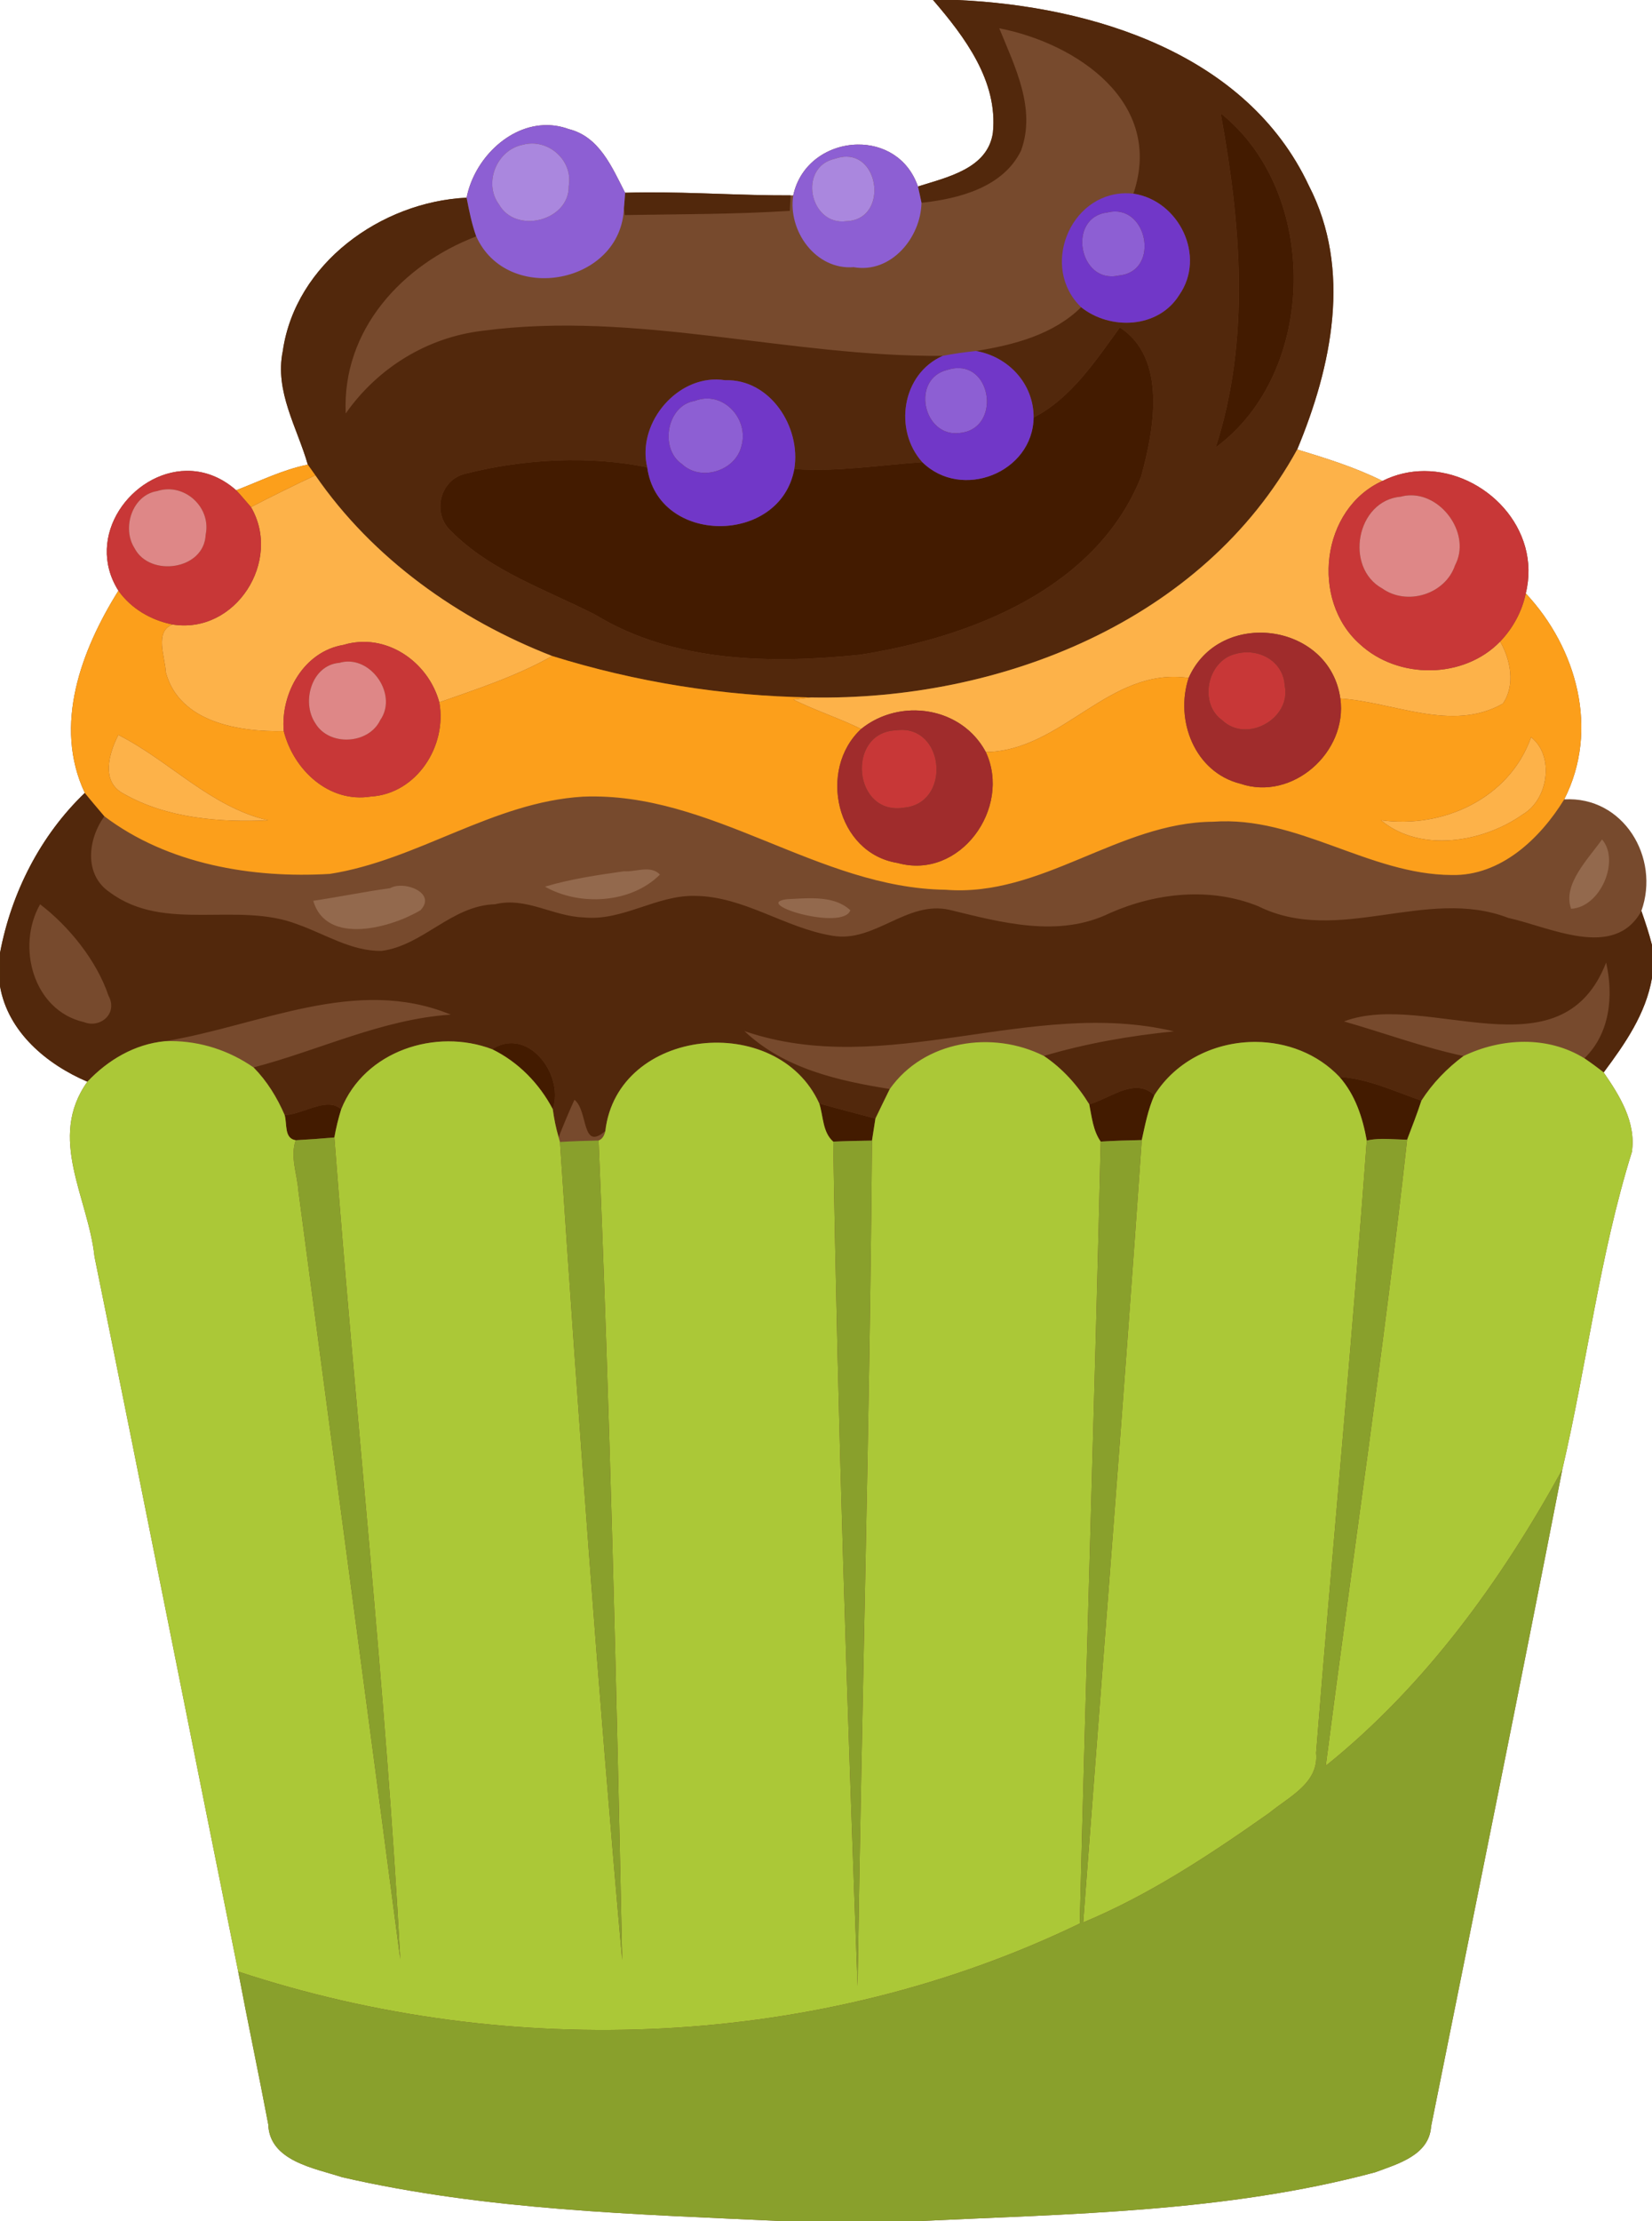
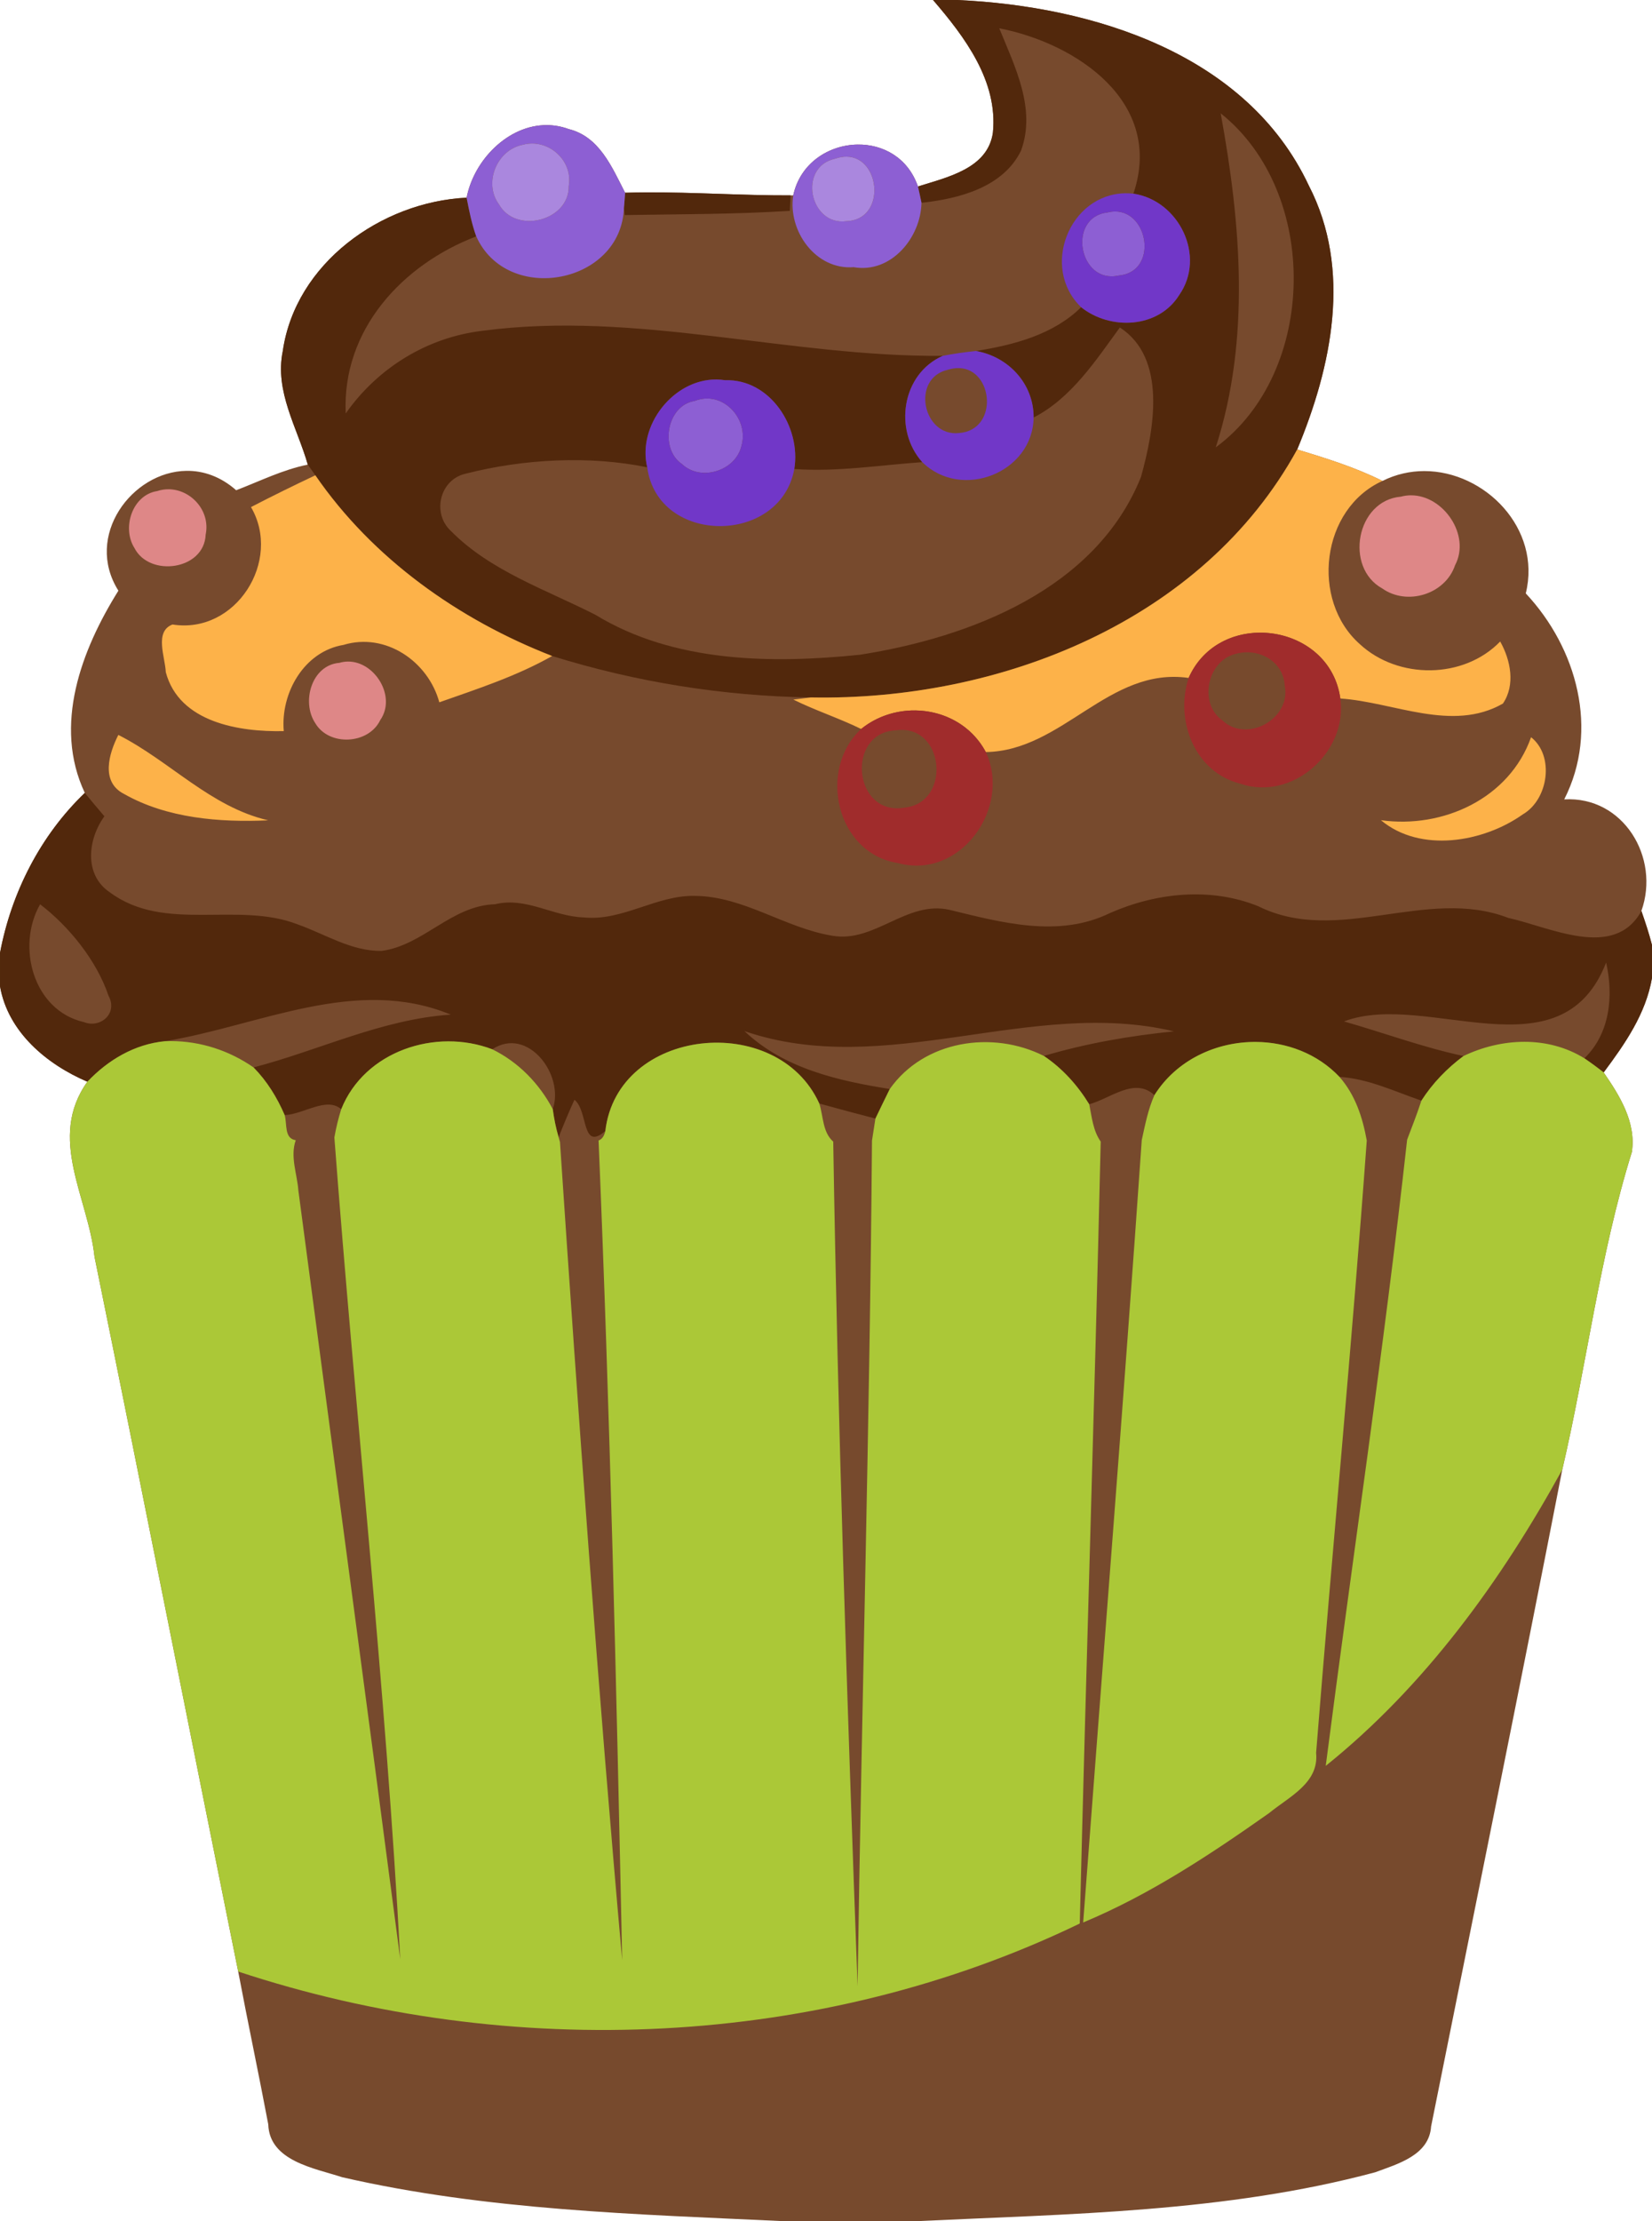
<svg xmlns="http://www.w3.org/2000/svg" height="789pt" width="587pt" version="1.1" viewBox="0 0 587 789">
  <g>
    <path d="m331.53 0c11.24 13.07 23.14 28.821 21.27 47.141-1.83 12.78-16.23 15.8-26.63 19.1-3.56-10.313-12.5-15.028-21.47-14.891-10.17 0.155-20.38 6.542-22.85 18.07l-0.92-0.02c-17.159 0.061-34.317-1.156-51.463-1.059-2.449 0.014-4.898 0.055-7.347 0.13-4.7-9.14-9.14-19.951-20.1-22.641-2.587-0.941-5.176-1.381-7.713-1.394-13.699-0.069-25.909 12.335-28.508 25.784-30.33 1.45-60.85 23.33-65.32 54.5-2.94 14.35 5.121 27.13 8.891 40.32-8.91 1.79-17.03 5.88-25.45 9.1-5.583-4.92-11.727-6.967-17.656-6.892-19.368 0.245-36.444 23.14-24.194 42.572-13.16 21.04-23.261 47.81-11.941 71.83-15.78 15.13-26.09 35.43-30.13 56.83v11.841c2.82 16.26 16.57 27.73 31.05 33.92-14.32 20.04 0.3 41.08 2.53 62.15 17.24 84.6 33.951 169.3 51.061 253.93 3.42 18.12 7.26 36.16 10.68 54.28 0.42 13.08 16.47 15.56 26.28 18.78 51.49 11.81 104.65 13.14 157.14 15.62h46.639c54.59-2.61 110.1-3.12 163.24-17.37 8.03-2.98 19.209-6.039 19.889-16.289 15.61-77.75 31.451-155.47 46.611-233.31 8.77-37.49 13.25-76.05 24.73-112.83 1.55-10.57-4.32-19.989-10.03-28.259 7.57-10.15 15.01-20.83 17.18-33.6v-11.64c-1.03-4.12-2.39-8.12-3.77-12.12 6.76-19-6.45-40.86-27.42-39.63 12.56-24.65 4.511-53.77-13.659-73.17 5.679-23.051-14.527-43.48-36.083-43.455-4.974 0.006-10.021 1.101-14.837 3.505-9.66-4.83-19.99-8.03-30.3-11.17 12.26-29.43 19.56-63.889 4.13-93.739-21.98-46.87-76.82-63.73-124.84-65.91z" fill="#774a2d" />
    <path d="m331.53 0c11.24 13.07 23.14 28.821 21.27 47.141-1.83 12.78-16.23 15.8-26.63 19.1 0.44 1.93 0.86 3.86 1.25 5.8 13.25-1.43 29.029-5.46 35.389-18.55 5.43-14.89-2.21-29.85-7.75-43.45 27.35 5.33 58.67 26.17 47.67 58.75 16.24 2.44 25.89 22.249 16.27 36.009-7.39 11.88-24.451 12.6-34.841 4.33-9.95 9.8-23.989 13.4-37.369 15.55 11.51 2.01 20.53 11.61 20.48 23.63 13.48-6.89 22.33-20.629 30.65-31.989 16.86 10.94 12.149 36.39 7.509 53.08-15.94 39.78-60.49 56.98-99.85 63.17-31.44 3.23-66.13 2.83-94-14.18-17.56-8.95-37.26-15.511-51.37-29.791-6.8-6.3-3.959-18.23 5.191-20.33 20.81-5.32 44.16-6.47 64.57-2.28-3.82-15.89 11.149-33.511 27.659-30.931 16.03-0.52 27.06 16.651 24.6 31.541 15.23 1.09 30.33-1.391 45.48-2.441-10.25-11.41-7.28-31.37 7.29-37.76-54.67 0.45-108.79-16.159-163.46-8.909-19.73 2.3-37.341 13.199-48.691 29.369-1.38-29.68 20.11-52.869 46.37-62.889-1.6-4.46-2.52-9.12-3.42-13.75-30.33 1.45-60.85 23.33-65.32 54.5-2.94 14.35 5.121 27.13 8.891 40.32 0.87 1.27 1.78 2.529 2.68 3.789 20.35 29.59 50.9 51.261 84.15 64.191 29.74 9.27 60.75 14.23 91.9 14.72 67.07 1.26 139.26-26.931 172.83-88.081 12.26-29.43 19.56-63.889 4.13-93.739-21.98-46.88-76.82-63.74-124.84-65.92h-8.691zm102.21 40.25c35.34 28.16 34.42 92.079-1.75 118.66 12.41-38.44 8.91-79.549 1.75-118.66zm-204.27 28.091c-2.449 0.014-4.898 0.055-7.347 0.13-0.16 1.75-0.22 3.52-0.42 5.28l0.28 2.641c19.55-0.32 39.141-0.251 58.661-1.491 0.08-1.37 0.219-4.12 0.289-5.5-17.159 0.061-34.317-1.156-51.462-1.059zm-199.34 213.31c-15.78 15.13-26.09 35.43-30.13 56.83v11.841c2.82 16.26 16.57 27.73 31.05 33.92 7.32-7.74 16.791-13.351 27.541-14.391 33.45-5.44 67.8-23.401 101.58-9.441-24.48 1.62-46.66 12.65-70.08 18.75 4.79 4.86 8.369 10.691 11.059 16.931 6.57-0.21 14.921-6.67 20.091-2.07 8.28-20.7 33.59-28.96 53.68-21.3 12.57-8.31 25.729 9.08 21.489 21.25 0.46 3.37 1.111 6.71 2.081 9.98 1.78-4.47 3.609-8.93 5.619-13.3 4.98 3.9 2.411 18.501 10.981 11.091 4.31-36.87 61.089-42.671 76.019-9.761 6.63 1.85 13.27 3.621 19.95 5.341 1.66-3.52 3.4-7.001 5.1-10.491-18.28-2.92-37.559-7.23-51.639-20.57 50.3 17.26 101.75-11.989 152.6 0.091-15.63 1.57-31.12 4.25-46.2 8.73 6.6 4.43 11.959 10.391 16.109 17.161 7.39-1.93 16.131-9.81 23.161-3.22 13.91-22.23 47.749-25.47 65.759-6.5 10.17 0.62 19.599 5.179 29.109 8.439 3.95-6.18 9.091-11.47 14.961-15.85-14.44-3.08-28.31-8.249-42.47-12.289 29.31-11.12 77.09 20.23 93.15-20.9 2.69 11.87 1.37 25.18-7.72 34 2.34 1.59 4.621 3.26 6.841 5.02 7.57-10.15 15.01-20.83 17.18-33.6v-11.64c-1.03-4.12-2.39-8.12-3.77-12.12-9.61 17.56-32.41 5.741-47.33 2.461-29.08-11.21-60.38 9.94-88.77-4.12-16.98-6.9-36.33-4.84-52.83 2.45-18.23 8.87-38.44 3.32-56.97-1.2-15.21-3.39-26.559 11.859-41.589 9.209-16.85-2.74-31.361-13.98-48.761-14.15-13.75-0.34-25.8 9.091-39.63 7.641-10.76-0.32-20.419-7.39-31.459-4.67-15.45 0.44-25.421 14.56-40.261 16.57-10.8 0.18-20.05-5.97-29.88-9.42-21.32-8.32-47.19 3.08-66.67-11.35-9.35-6.2-7.909-18.881-1.989-27.041-2.33-2.77-4.691-5.499-6.961-8.309zm-15.88 39.57c10.1 7.7 20.049 19.84 24.309 32.48 3.43 6.34-2.939 11.689-8.769 9.359-17.969-4.12-24.09-26.83-15.54-41.84z" fill="#52280c" />
-     <path d="m433.74 40.25c7.16 39.11 10.66 80.219-1.75 118.66 36.17-26.58 37.09-90.499 1.75-118.66zm-35.82 76.07c-8.32 11.36-17.17 25.099-30.65 31.989-0.3 19.62-25.611 29.58-39.561 15.85-15.15 1.05-30.25 3.531-45.48 2.441-4.98 27.15-48.529 27.121-52.259-0.609-20.41-4.19-43.76-3.04-64.57 2.28-9.15 2.1-11.991 14.03-5.191 20.33 14.11 14.28 33.81 20.841 51.37 29.791 27.87 17.01 62.56 17.41 94 14.18 39.36-6.19 83.91-23.39 99.85-63.17 4.64-16.69 9.351-42.14-7.509-53.08zm-215.99 254.23c-2.28-0.045-4.657 0.609-7.014 2.167 9.31 4.57 16.669 12.14 21.489 21.25 3.445-9.888-4.596-23.222-14.475-23.417zm294.02 11.97c5.62 6.4 8.22 14.379 9.7 22.609 4.71-1.07 9.551-0.35 14.341-0.3 1.74-4.58 3.549-9.18 5.069-13.87-9.51-3.26-18.939-7.819-29.109-8.439zm-72.03 3.919c-5.57-0.047-11.579 4.414-16.891 5.802 0.92 4.53 1.35 9.379 4.08 13.269 4.86-0.32 9.711-0.43 14.591-0.55 1.19-5.39 2.231-10.879 4.491-15.939-1.977-1.853-4.091-2.563-6.27-2.581zm-112.81 5.541c1.47 4.55 1.131 10.181 4.961 13.541 4.59-0.21 9.17-0.301 13.77-0.361 0.42-2.61 0.819-5.229 1.219-7.839-6.68-1.72-13.32-3.491-19.95-5.341zm-174.27 0.394c-4.838-0.114-10.766 3.56-15.694 3.717 0.91 3.19-0.24 8.31 3.93 8.93 4.58-0.24 9.16-0.58 13.73-0.98 0.59-3.39 1.411-6.74 2.431-10.02-1.292-1.15-2.784-1.609-4.397-1.647z" fill="#431b00" />
-     <path d="m194.31 44.436c-13.699-0.069-25.909 12.335-28.508 25.784 0.9 4.63 1.82 9.29 3.42 13.75 11.02 24.51 51.62 16.99 52.48-10.22 0.2-1.76 0.26-3.53 0.42-5.28-4.7-9.14-9.14-19.951-20.1-22.641-2.587-0.941-5.176-1.381-7.713-1.394zm-5.267 6.544c7.634-0.012 14.45 6.963 13.05 15.1 0.26 12.32-18.76 17.251-24.8 6.511-5.63-7.67-0.68-19.391 8.45-21.161 1.103-0.304 2.209-0.448 3.3-0.45zm115.66 0.37c-10.168 0.155-20.377 6.542-22.847 18.07-1.94 12.67 8.01 26.539 21.48 25.489 13.24 2.33 23.841-10.439 24.091-22.869-0.39-1.94-0.81-3.87-1.25-5.8-3.56-10.312-12.5-15.027-21.47-14.89zm-3.833 4.302c12.108 0.161 14.132 22.438-0.123 22.919-13.04 1.73-17.39-19.321-3.95-22.211 1.462-0.505 2.821-0.724 4.074-0.708zm95.21 19.473c-0.813 0.013-1.665 0.124-2.555 0.345-14.46 1.67-10.191 25.48 3.859 22.42 14.203-1.153 10.89-22.961-1.305-22.766zm-55.248 55.63c-1.261-0.041-2.632 0.145-4.106 0.605-13.12 3.07-8.81 23.871 4.05 22.461 14.128-1.069 12.242-22.672 0.056-23.066zm-89.456 10.802c-1.486-0.017-3.031 0.255-4.591 0.873-9.86 1.57-12.53 16.931-4.48 22.411 6.77 6.38 19.211 2.379 21.191-6.581 2.228-8.075-4.095-16.611-12.12-16.703z" fill="#8d5fd3" />
+     <path d="m194.31 44.436c-13.699-0.069-25.909 12.335-28.508 25.784 0.9 4.63 1.82 9.29 3.42 13.75 11.02 24.51 51.62 16.99 52.48-10.22 0.2-1.76 0.26-3.53 0.42-5.28-4.7-9.14-9.14-19.951-20.1-22.641-2.587-0.941-5.176-1.381-7.713-1.394zm-5.267 6.544c7.634-0.012 14.45 6.963 13.05 15.1 0.26 12.32-18.76 17.251-24.8 6.511-5.63-7.67-0.68-19.391 8.45-21.161 1.103-0.304 2.209-0.448 3.3-0.45zm115.66 0.37c-10.168 0.155-20.377 6.542-22.847 18.07-1.94 12.67 8.01 26.539 21.48 25.489 13.24 2.33 23.841-10.439 24.091-22.869-0.39-1.94-0.81-3.87-1.25-5.8-3.56-10.312-12.5-15.027-21.47-14.89zm-3.833 4.302c12.108 0.161 14.132 22.438-0.123 22.919-13.04 1.73-17.39-19.321-3.95-22.211 1.462-0.505 2.821-0.724 4.074-0.708zm95.21 19.473c-0.813 0.013-1.665 0.124-2.555 0.345-14.46 1.67-10.191 25.48 3.859 22.42 14.203-1.153 10.89-22.961-1.305-22.766zm-55.248 55.63zm-89.456 10.802c-1.486-0.017-3.031 0.255-4.591 0.873-9.86 1.57-12.53 16.931-4.48 22.411 6.77 6.38 19.211 2.379 21.191-6.581 2.228-8.075-4.095-16.611-12.12-16.703z" fill="#8d5fd3" />
    <path d="m189.04 50.98c-1.091 0.002-2.197 0.146-3.3 0.45-9.13 1.77-14.08 13.491-8.45 21.161 6.04 10.74 25.06 5.809 24.8-6.511 1.4-8.137-5.416-15.112-13.05-15.1zm111.82 4.672c-1.253-0.017-2.612 0.203-4.074 0.708-13.44 2.89-9.09 23.941 3.95 22.211 14.255-0.48 12.232-22.758 0.123-22.919z" fill="#aa87de" />
    <path d="m399.75 68.655c-19.756 0.376-30.183 26.416-15.591 40.475 10.39 8.27 27.451 7.55 34.841-4.33 9.62-13.76-0.03-33.569-16.27-36.009-1.015-0.11-2.008-0.154-2.98-0.136zm-3.67 6.47c12.195-0.195 15.508 21.612 1.305 22.766-14.05 3.06-18.319-20.75-3.859-22.42 0.889-0.221 1.742-0.332 2.555-0.345zm-49.284 49.555c-3.96 0.41-7.891 0.95-11.791 1.72-14.57 6.39-17.541 26.349-7.291 37.759 13.95 13.73 39.261 3.77 39.561-15.85 0.05-12.02-8.97-21.62-20.48-23.63zm-5.964 6.075c12.186 0.394 14.072 21.996-0.056 23.066-12.86 1.41-17.17-19.391-4.05-22.461 1.475-0.459 2.846-0.645 4.106-0.605zm-86.27 4.053c-15.234-0.132-28.167 16.286-24.586 31.183 3.73 27.73 47.279 27.759 52.259 0.609 2.46-14.89-8.57-32.061-24.6-31.541-1.032-0.161-2.058-0.243-3.074-0.252zm-3.186 6.748c8.025 0.092 14.348 8.628 12.12 16.703-1.98 8.96-14.421 12.961-21.191 6.581-8.05-5.48-5.38-20.841 4.48-22.411 1.559-0.619 3.104-0.89 4.591-0.873z" fill="#7137c8" />
    <path d="m460.93 159.66c-33.57 61.15-105.76 89.341-172.83 88.081l-6.2 0.76c7.84 3.89 16.22 6.581 24.08 10.441 13.75-11.13 35.671-8.01 44.311 8.2 27.35-0.42 43.679-30.391 72.059-26.331 11.05-24.93 50.179-19.629 53.909 7.311 18.9 1.23 39.701 12.12 57.761 1.8 4.52-6.61 2.739-15.48-0.961-22.05-12.97 13.41-36.249 13.539-49.869 0.939-17.62-15.6-13.791-48.11 8.039-57.98-9.66-4.83-19.99-8.03-30.3-11.17zm-348.88 9.17c-7.69 3.63-15.32 7.381-22.87 11.291 11.13 19.03-5.369 45.289-27.889 41.709-6.54 2.48-2.591 11.61-2.381 16.93 4.74 17.91 26.23 21.291 41.92 20.941-1.18-13.47 7.171-28.3 21.211-30.62 15.01-4.55 30.139 5.911 34.059 20.391 13.62-4.8 27.48-9.29 40.1-16.45-33.25-12.93-63.8-34.601-84.15-64.191zm-70 92.22c-3.33 6.55-6.389 16.68 1.991 20.95 15.26 8.69 34.069 10.171 51.269 9.391-20.561-4.76-34.92-21.06-53.26-30.34zm501.98 0.82c-7.69 21.78-31.32 32.56-53.35 29.47 13.92 11.69 36.341 7.939 50.441-2.081 9.07-5.29 11.309-20.789 2.909-27.389z" fill="#fdb249" />
-     <path d="m109.37 165.04c-8.91 1.79-17.03 5.88-25.45 9.1 1.84 1.92 3.489 4 5.259 5.98 7.55-3.91 15.18-7.661 22.87-11.291-0.9-1.26-1.81-2.519-2.68-3.789zm-67.3 44.78c-13.16 21.04-23.261 47.81-11.941 71.83 2.27 2.81 4.631 5.539 6.961 8.309 22.51 17.03 52.519 22.121 80.119 20.461 31.18-4.87 57.881-25.5 89.881-27.43 45.86-1.89 83.47 32.479 128.95 33.069 34.01 2.71 61.459-23.959 94.989-24.169 29.94-2.2 55.291 18.79 84.811 18.93 17.41 0.39 31.409-12.95 39.969-26.87 12.56-24.65 4.511-53.77-13.659-73.17-1.33 6.42-4.561 12.361-9.091 17.091 3.7 6.57 5.481 15.44 0.961 22.05-18.06 10.32-38.861-0.57-57.761-1.8 2.67 19.05-17.059 36.56-35.489 30.27-16.25-4.04-23.37-22.521-18.42-37.581-28.38-4.06-44.709 25.911-72.059 26.331 9.27 19.85-9.18 45.59-31.35 39.4-21.8-3.46-28.491-33.18-12.961-47.6-7.86-3.86-16.24-6.55-24.08-10.44l6.2-0.759c-31.15-0.49-62.16-5.45-91.9-14.72-12.62 7.16-26.48 11.65-40.1 16.45 2.84 15.59-8.101 32.5-24.341 33.48-14.93 2.38-27.51-9.56-30.93-23.25-15.69 0.35-37.18-3.031-41.92-20.941-0.21-5.32-4.159-14.45 2.381-16.93-7.64-1.53-14.67-5.609-19.22-12.009zm-0.02 51.23c18.34 9.28 32.699 25.581 53.259 30.341-17.2 0.78-36.008-0.7-51.268-9.39-8.38-4.27-5.321-14.4-1.991-20.95zm501.98 0.82c8.4 6.6 6.161 22.099-2.909 27.389-14.1 10.02-36.521 13.771-50.441 2.081 22.03 3.09 45.66-7.69 53.35-29.47z" fill="#fc9f1b" />
-     <path d="m66.264 167.25c-19.368 0.245-36.444 23.14-24.194 42.572 4.55 6.4 11.58 10.479 19.22 12.009 22.52 3.58 39.019-22.679 27.889-41.709-1.77-1.98-3.419-4.06-5.259-5.98-5.583-4.92-11.727-6.967-17.656-6.892zm439.8 0.077c-4.974 0.006-10.021 1.101-14.838 3.505-21.83 9.87-25.659 42.38-8.039 57.98 13.62 12.6 36.899 12.471 49.869-0.939 4.53-4.73 7.761-10.671 9.091-17.091 5.679-23.051-14.527-43.48-36.083-43.455zm-445.82 6.47c7.816 0.261 14.564 7.746 12.834 16.108-0.51 12.63-19.979 15.21-25.309 4.75-4.55-7.19-0.75-18.839 8.07-20.219 1.473-0.487 2.957-0.687 4.405-0.639zm441.12 2.144c11.553-0.023 21.298 14.204 15.661 24.825-3.48 10.37-17.08 14.509-25.87 8.259-13.5-7.41-9.269-31.23 6.581-32.6 1.219-0.327 2.433-0.482 3.628-0.484zm-372.33 52.059c-2.308 0.02-4.656 0.364-7.002 1.075-14.04 2.32-22.391 17.15-21.211 30.62 3.42 13.69 16 25.63 30.93 23.25 16.24-0.98 27.181-17.89 24.341-33.48-3.308-12.217-14.595-21.573-27.058-21.466zm314.37 3.7c-1.533-0.029-3.096 0.177-4.628 0.636-9.86 2.59-12.9 17.549-4.47 23.519 8.73 8.3 24.57-0.63 22.2-12.28-0.398-7.239-6.46-11.751-13.102-11.875zm-319.79 3.291c9.565-0.1 17.316 12.417 11.516 20.755-4.14 8.74-18.28 9.421-23.13 1.091-4.98-7.51-1.28-20.621 8.6-21.391 1.015-0.299 2.025-0.444 3.014-0.455zm196.98 24.275c-0.75-0.01-1.532 0.04-2.347 0.159-17.76 0.83-15.11 30.641 3.2 27.441 16.032-1.687 14.385-27.393-0.853-27.6z" fill="#c83737" />
    <path d="m60.245 173.8c-1.447-0.048-2.931 0.152-4.405 0.639-8.82 1.38-12.62 13.029-8.07 20.219 5.33 10.46 24.799 7.88 25.309-4.75 1.73-8.362-5.019-15.847-12.834-16.108zm441.12 2.144c-1.195 0.002-2.409 0.157-3.628 0.484-15.85 1.37-20.081 25.19-6.581 32.6 8.79 6.25 22.39 2.111 25.87-8.259 5.637-10.621-4.108-24.848-15.661-24.825zm-377.75 59.05c-0.989 0.01-1.999 0.156-3.014 0.455-9.88 0.77-13.58 13.881-8.6 21.391 4.85 8.33 18.99 7.649 23.13-1.091 5.8-8.338-1.951-20.855-11.516-20.755z" fill="#de8787" />
    <path d="m447.66 224.73c-10.268 0.054-20.476 5.174-25.311 16.081-4.95 15.06 2.17 33.541 18.42 37.581 18.43 6.29 38.159-11.22 35.489-30.27-2.098-15.154-15.397-23.461-28.598-23.392zm-4.253 6.977c6.642 0.124 12.703 4.636 13.102 11.875 2.37 11.65-13.47 20.58-22.2 12.28-8.43-5.97-5.39-20.929 4.47-23.519 1.532-0.459 3.095-0.664 4.628-0.636zm-118.06 20.648c-6.845-0.104-13.78 2.066-19.366 6.588-15.53 14.42-8.839 44.14 12.961 47.6 22.17 6.19 40.62-19.55 31.35-39.4-5.13-9.625-14.942-14.635-24.945-14.787zm-4.748 6.917c15.238 0.207 16.885 25.913 0.853 27.6-18.31 3.2-20.96-26.611-3.2-27.441 0.815-0.119 1.597-0.17 2.347-0.159z" fill="#a02c2c" />
-     <path d="m569.24 298.18c-4.87 6.92-14.131 16-10.981 24.63 10.52-0.54 17.451-17.22 10.981-24.63zm-340 10.661c-2.522 0.077-5.238 0.836-7.55 0.65-9.42 1.34-18.911 2.73-28.041 5.45 12.09 6.94 30.511 6.089 40.841-4.281-1.444-1.527-3.288-1.879-5.25-1.819zm-87.32 5.787c-1.232 0.055-2.38 0.327-3.28 0.852-9.13 1.27-18.201 3.131-27.331 4.491 4.7 16.18 28.08 9.399 38.12 3.339 4.761-5.07-2.169-8.918-7.509-8.681zm146.5 4.441c-3.019-0.028-6.041 0.217-8.775 0.341-13.04 1.56 19.96 11.43 22.5 3.92-3.669-3.406-8.693-4.214-13.725-4.261z" fill="#93694d" />
    <path d="m60.705 369.81c-0.703-0.001-1.408 0.013-2.114 0.041-10.75 1.04-20.221 6.651-27.541 14.391-14.32 20.04 0.3 41.08 2.53 62.15 17.24 84.6 33.951 169.3 51.061 253.93 96.95 32.03 206.82 27.479 299.03-17.061 2.29-92.55 5.279-185.17 7.439-277.75-2.73-3.89-3.16-8.739-4.08-13.269-4.15-6.77-9.509-12.731-16.109-17.161-18.25-9.19-42.551-5.55-54.761 11.75-1.7 3.49-3.44 6.971-5.1 10.491-0.4 2.61-0.799 5.229-1.219 7.839-0.78 100.13-3.66 200.23-5.12 300.35-3.68-99.86-7.03-200-8.65-299.99-3.83-3.36-3.491-8.991-4.961-13.541-14.93-32.91-71.709-27.109-76.019 9.761-0.33 1.43-0.92 2.82-2.4 3.38 4.07 96.85 6.349 194.13 8.389 291.16-8.58-96.02-15.639-193.84-22.109-290.64-0.12-0.42-0.36-1.271-0.48-1.691-0.97-3.27-1.621-6.61-2.081-9.98-4.82-9.11-12.179-16.68-21.489-21.25-20.09-7.66-45.4 0.6-53.68 21.3-1.02 3.28-1.841 6.63-2.431 10.02 7.32 97.07 18.301 196.02 23.411 291.88-11.91-91.02-24.17-182-36.2-273-0.43-5.92-2.991-12.04-0.941-17.9-4.17-0.62-3.02-5.74-3.93-8.93-2.69-6.24-6.269-12.071-11.059-16.931-8.662-6.019-18.837-9.33-29.386-9.35zm480.96 0.256c-7.428-0.001-14.91 1.814-21.645 5.044-5.87 4.38-11.011 9.67-14.961 15.85-1.52 4.69-3.329 9.29-5.069 13.87-8.19 74.07-19.39 148.32-28.92 222.43 35.25-28.31 62.4-65.79 84.05-105.23 8.77-37.49 13.25-76.05 24.73-112.83 1.55-10.57-4.32-19.989-10.03-28.259-2.22-1.76-4.501-3.43-6.841-5.02-6.515-4.035-13.887-5.853-21.314-5.855zm-95.448 0.041c-14.072-0.086-28.202 6.41-36.027 18.914-2.26 5.06-3.301 10.549-4.491 15.939-6.43 92.67-13.83 185.29-20.82 277.93 23.63-9.85 45.21-24.151 66.07-38.861 7.05-5.79 17.8-10.659 16.7-21.389 5.78-72.52 12.73-144.97 18-217.51-1.48-8.23-4.08-16.209-9.7-22.609-7.879-8.299-18.788-12.347-29.733-12.414z" fill="#abc837" />
-     <path d="m118.81 404.04c-4.57 0.4-9.15 0.74-13.73 0.98-2.05 5.86 0.511 11.98 0.941 17.9 12.03 91 24.29 181.98 36.2 273-5.11-95.86-16.091-194.81-23.411-291.88zm372.18 0.511c-1.793 0.028-3.578 0.177-5.344 0.578-5.27 72.54-12.22 144.99-18 217.51 1.1 10.73-9.65 15.599-16.7 21.389-20.86 14.71-42.44 29.011-66.07 38.861 6.99-92.64 14.39-185.26 20.82-277.93-4.88 0.12-9.731 0.23-14.591 0.55-2.16 92.58-5.149 185.2-7.439 277.75-92.21 44.54-202.08 49.091-299.03 17.061 3.42 18.12 7.26 36.16 10.68 54.28 0.42 13.08 16.47 15.56 26.28 18.78 51.49 11.81 104.65 13.14 157.14 15.62h46.639c54.59-2.61 110.1-3.12 163.24-17.37 8.03-2.98 19.209-6.039 19.889-16.289 15.61-77.75 31.451-155.47 46.611-233.31-21.65 39.44-48.8 76.92-84.05 105.23 9.53-74.11 20.73-148.36 28.92-222.43-2.994-0.031-6.008-0.324-8.997-0.278zm-278.3 0.569c-4.58 0.11-9.15 0.23-13.72 0.52 6.47 96.8 13.529 194.62 22.109 290.64-2.04-97.03-4.319-194.31-8.389-291.16zm97.15 0.039c-4.6 0.06-9.18 0.151-13.77 0.361 1.62 99.99 4.97 200.13 8.65 299.99 1.46-100.12 4.34-200.22 5.12-300.35z" fill="#89a02c" />
  </g>
</svg>